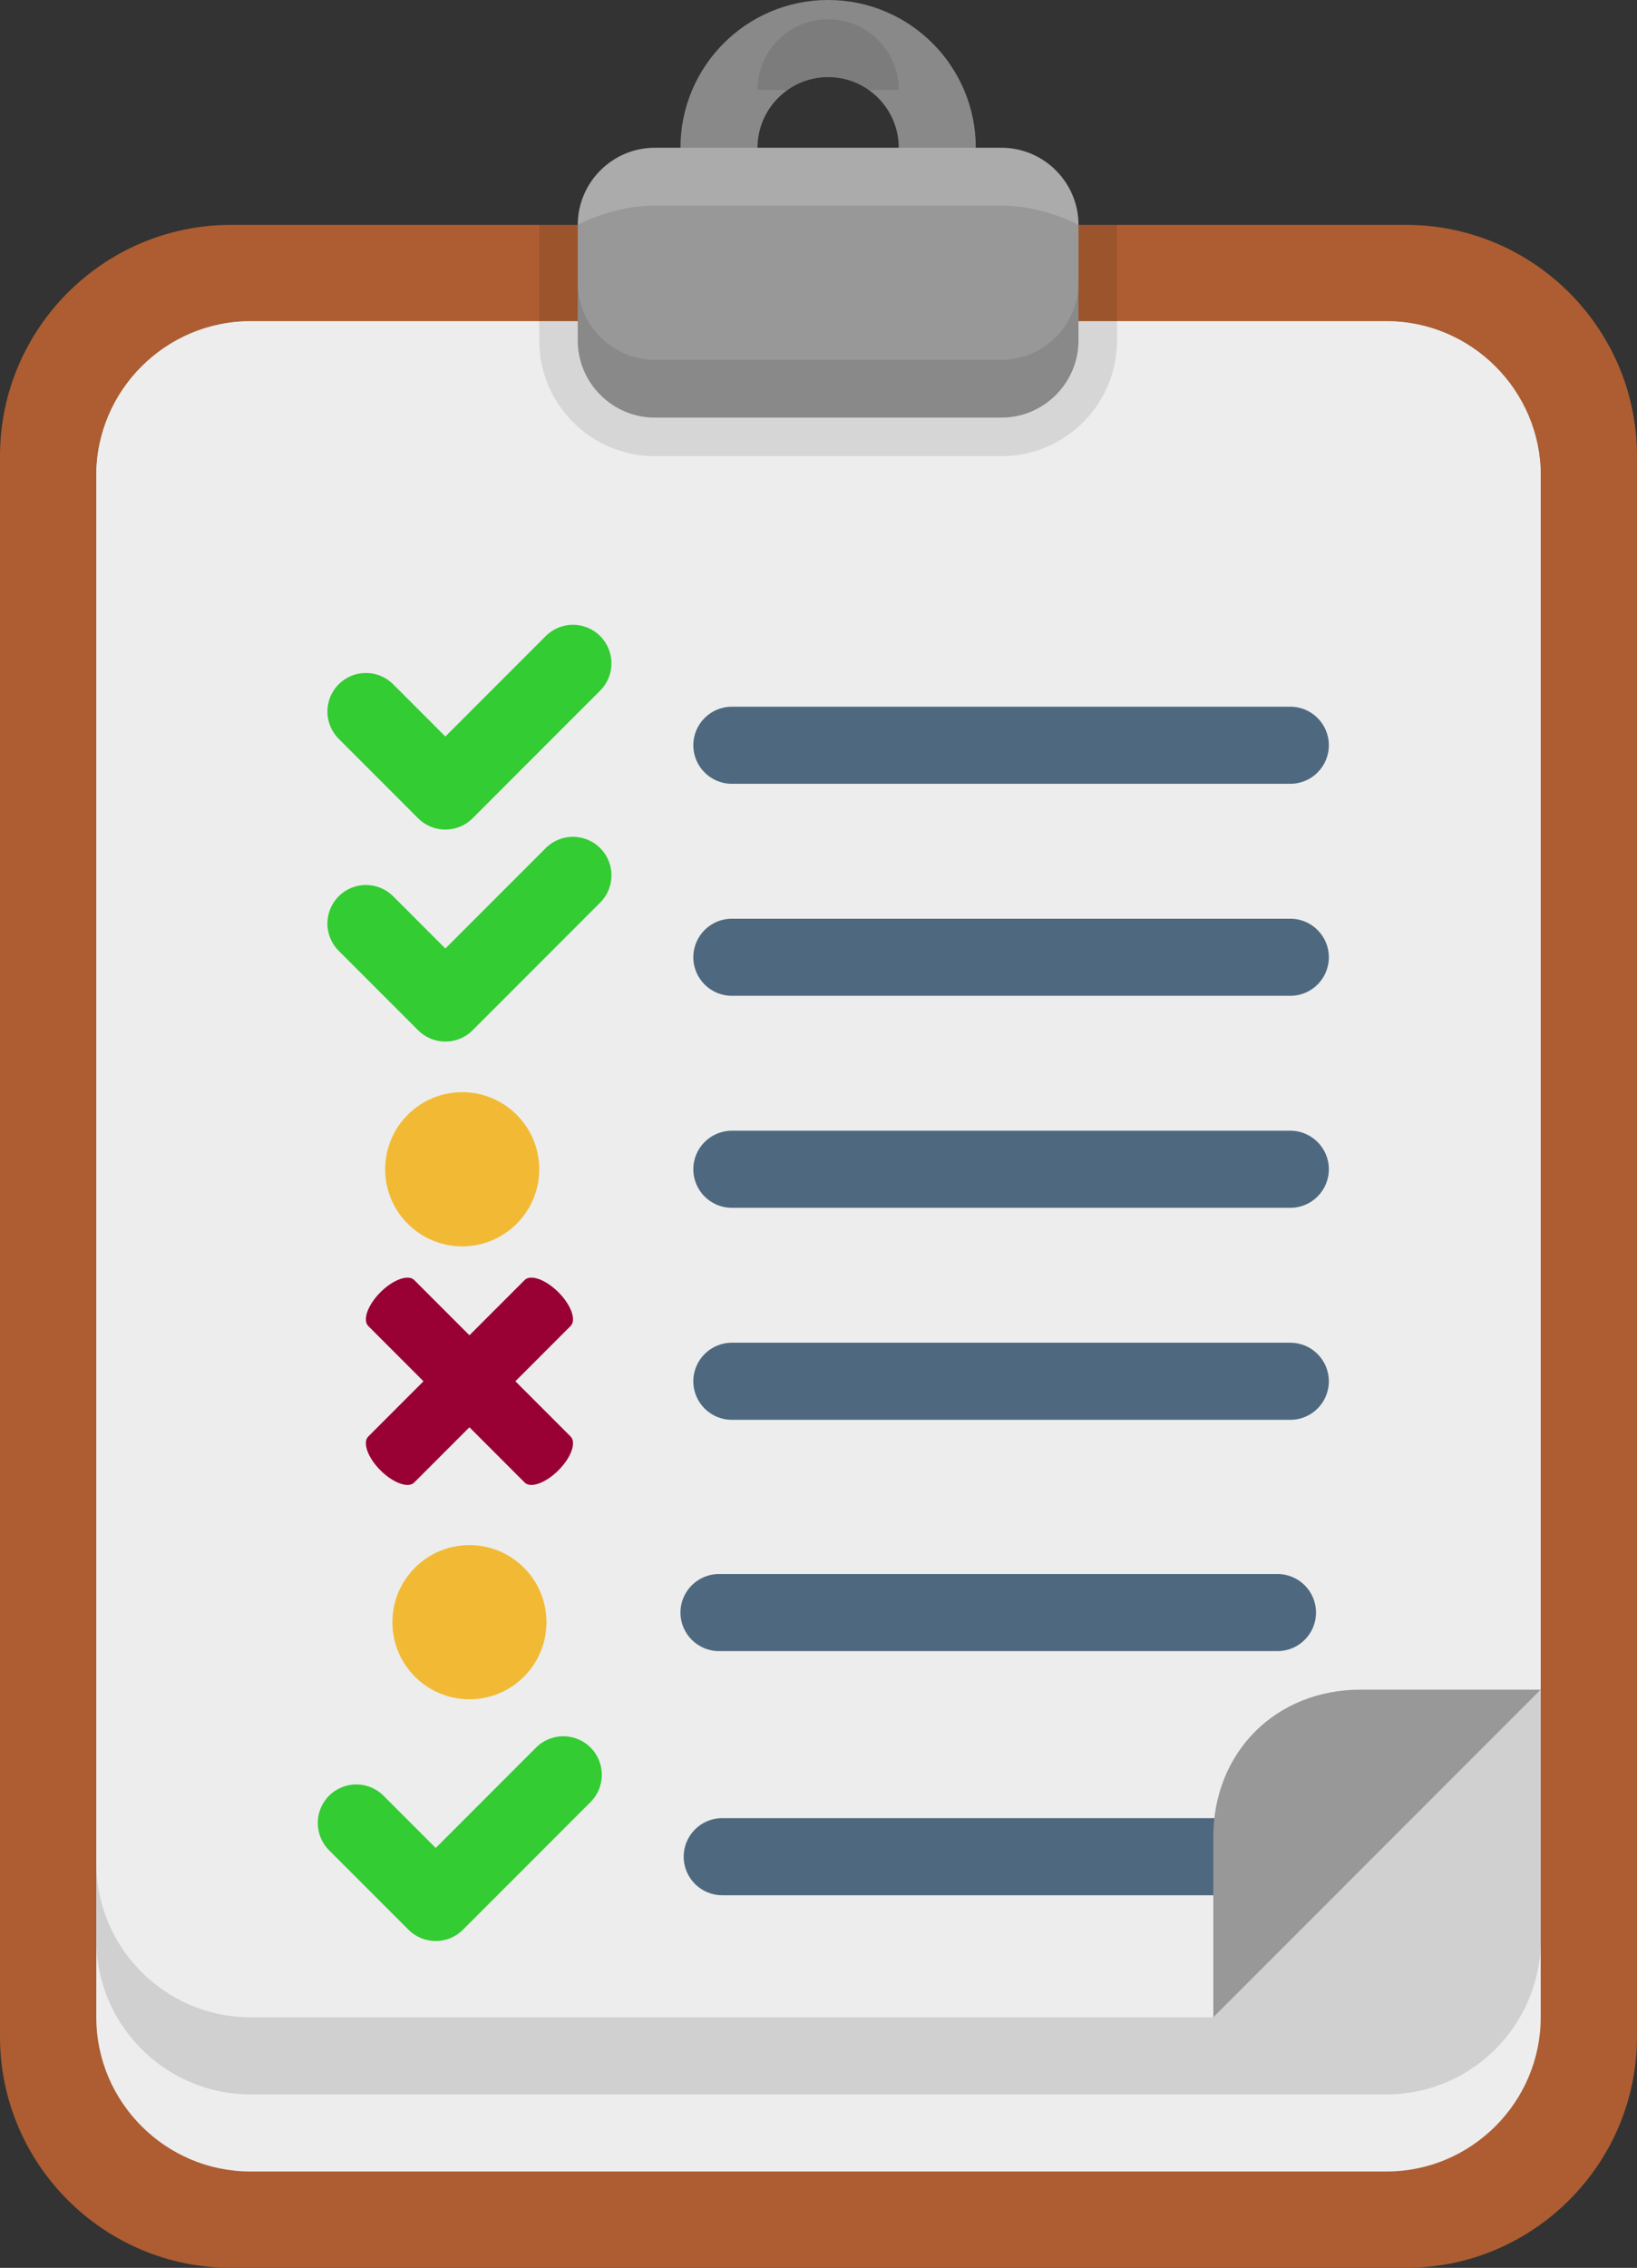
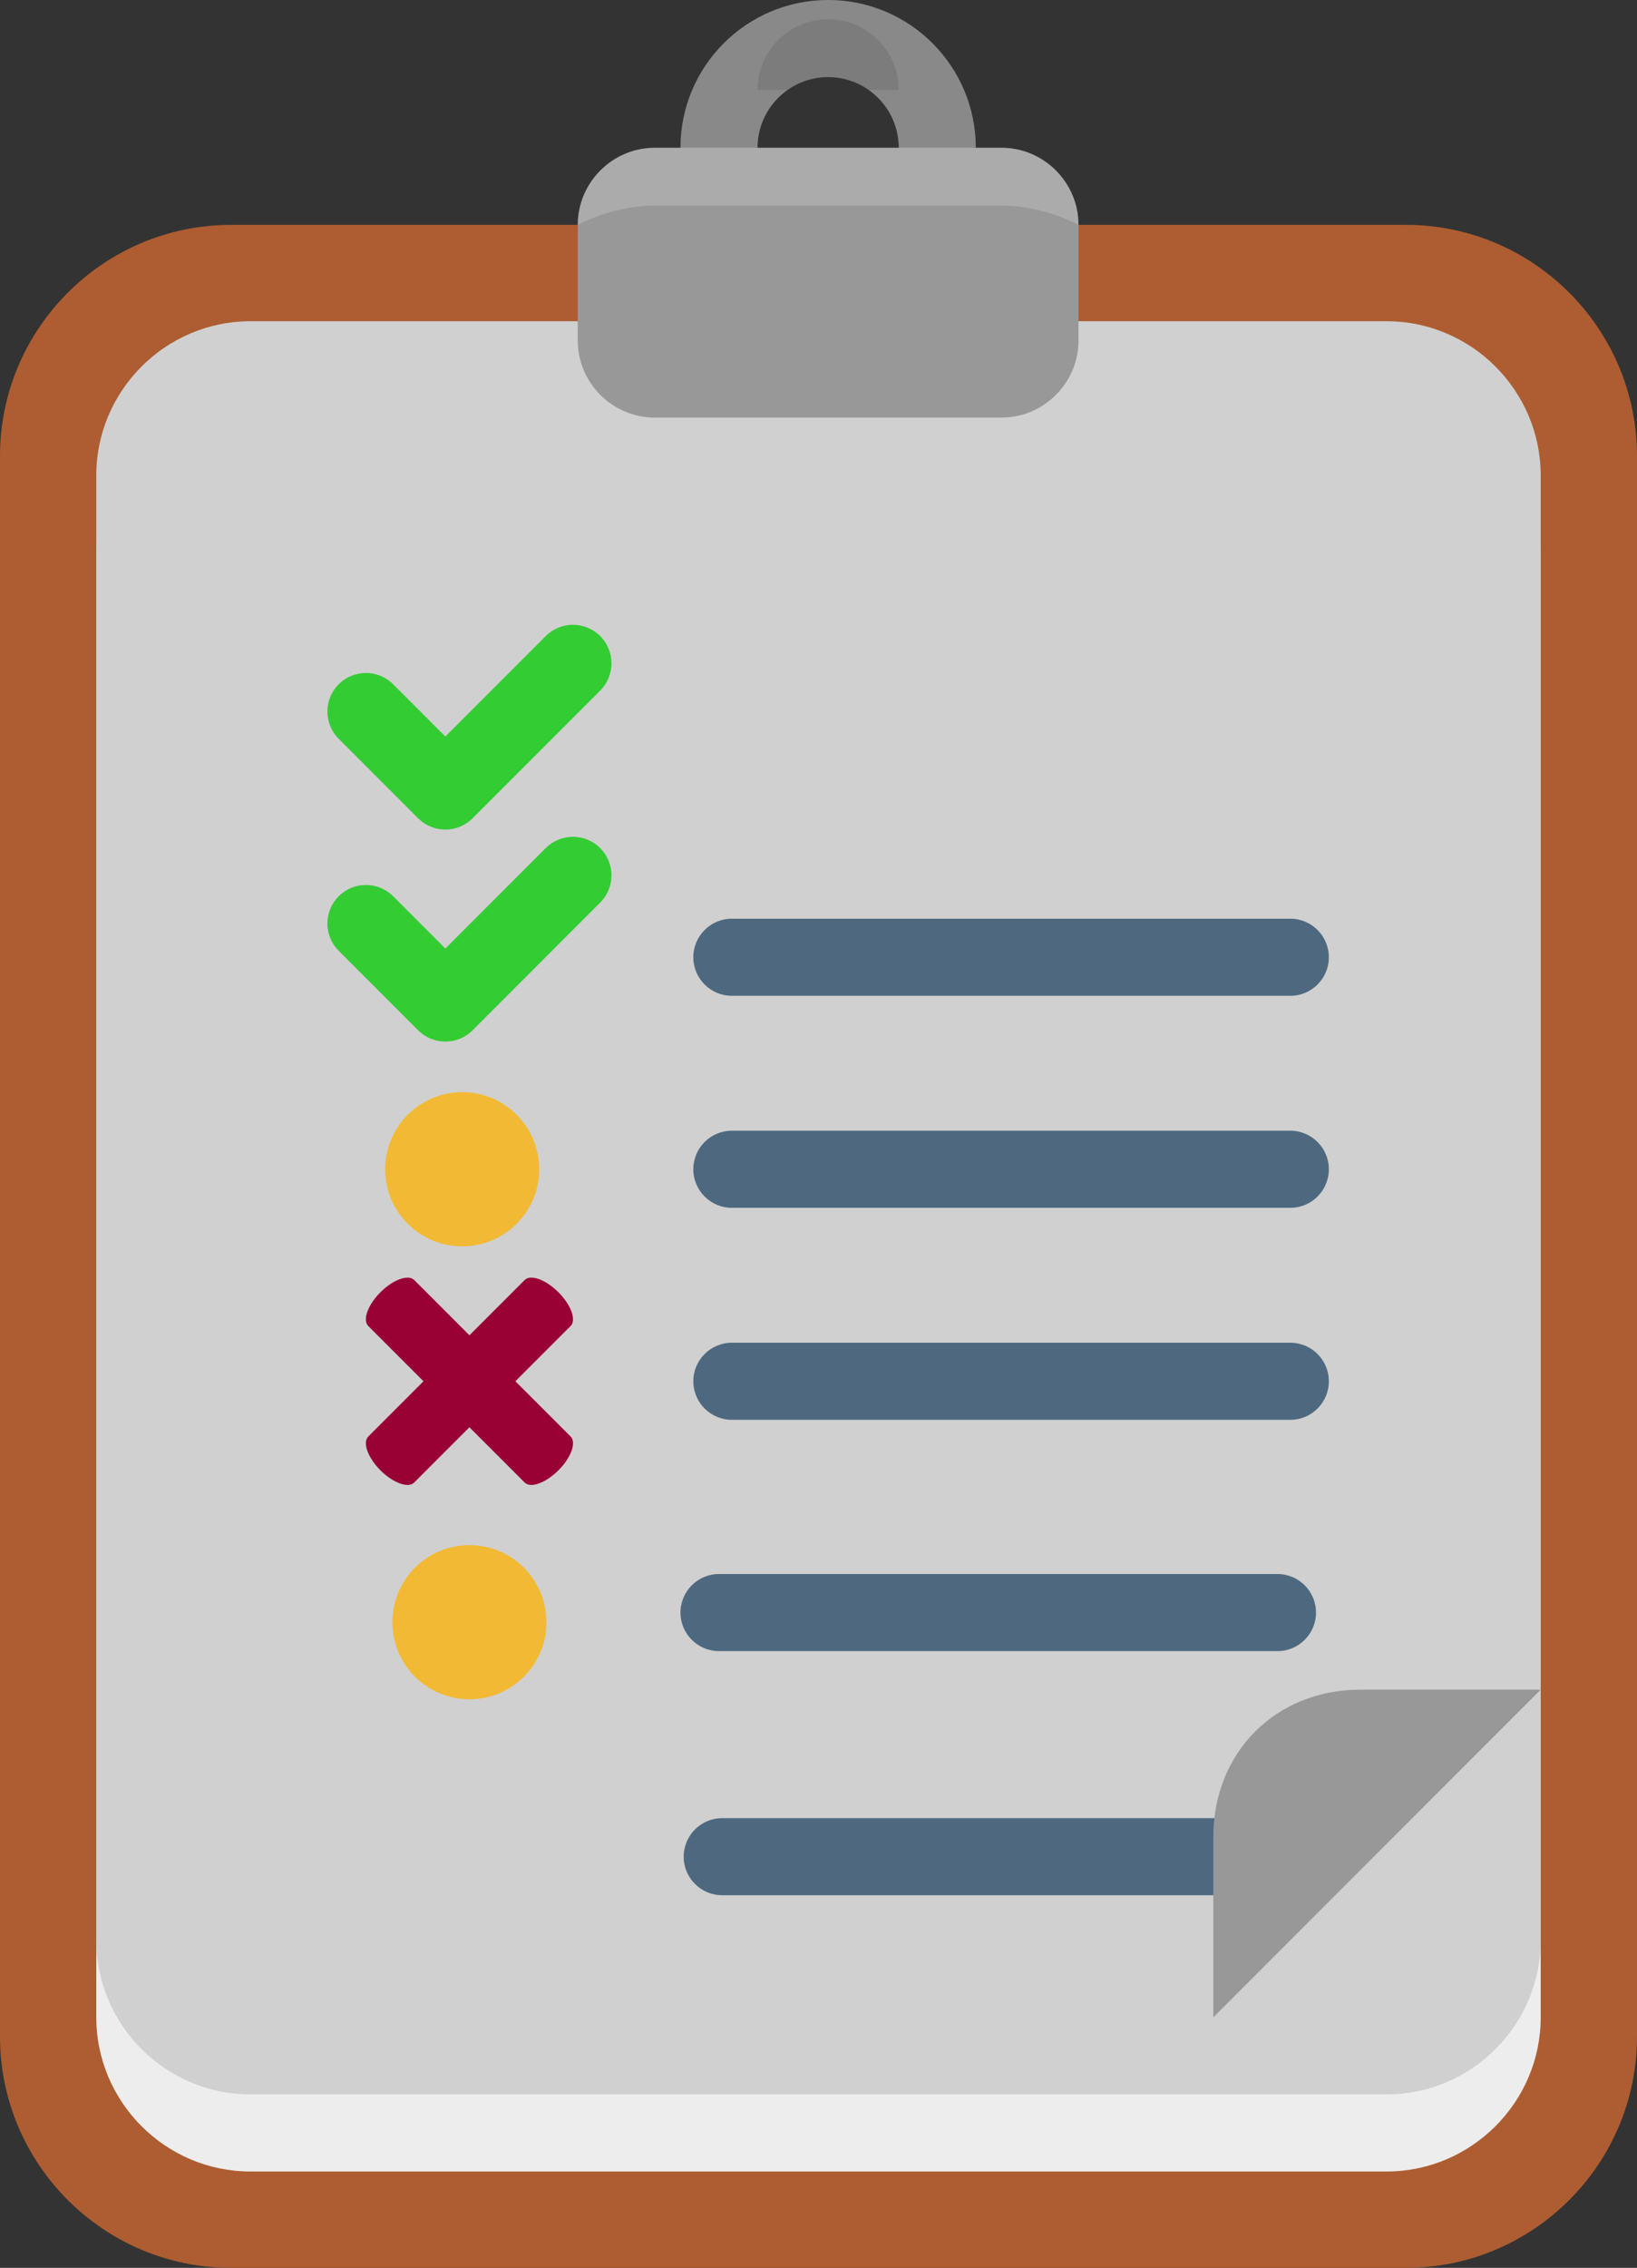
<svg xmlns="http://www.w3.org/2000/svg" version="1.1" id="Layer_1" x="0px" y="0px" width="256px" height="354.385px" viewBox="-149 -232.385 256 354.385" enable-background="new -149 -232.385 256 354.385" xml:space="preserve">
  <rect x="-149" y="-232.385" width="256" height="354.385" fill="#333333" stroke="none" />
  <path fill="#AD5D31" d="M-112.859,122C-132.788,122-149,105.788-149,85.858v-246.964c0-19.929,16.212-36.141,36.141-36.141H70.858  c19.93,0,36.142,16.212,36.142,36.141V85.858C107,105.788,90.788,122,70.858,122H-112.859z" />
  <path fill="#EDEDED" d="M91.941-146.047c0-13.251-10.842-24.094-24.095-24.094h-177.694c-13.251,0-24.094,10.843-24.094,24.094  V82.847c0,13.253,10.843,24.095,24.094,24.095H67.847c13.253,0,24.095-10.842,24.095-24.095V-146.047z" />
  <path fill="#D0D0D0" d="M91.941-158.094c0-13.251-10.842-24.094-24.095-24.094h-177.694c-13.251,0-24.094,10.843-24.094,24.094V70.8  c0,13.253,10.843,24.095,24.094,24.095H67.847c13.253,0,24.095-10.842,24.095-24.095V-158.094z" />
-   <path fill="#EDEDED" d="M91.941-158.094c0-13.251-10.842-24.094-24.095-24.094h-177.694c-13.251,0-24.094,10.843-24.094,24.094  V58.753c0,13.253,10.843,24.094,24.094,24.094H40.741l51.2-51.2V-158.094z" />
-   <path opacity="0.1" enable-background="new    " d="M-46.6-161.106H7.612c9.965,0,18.07-8.104,18.07-18.07v-18.071H-64.67v18.071  C-64.67-169.21-56.566-161.106-46.6-161.106z" />
  <path fill="#989898" d="M7.612-209.294H3.597c0-12.751-10.338-23.091-23.091-23.091c-12.754,0-23.091,10.34-23.091,23.091H-46.6  c-6.626,0-12.047,5.42-12.047,12.047v18.071c0,6.626,5.42,12.047,12.047,12.047H7.612c6.626,0,12.047-5.42,12.047-12.047v-18.071  C19.659-203.874,14.238-209.294,7.612-209.294z M-19.494-220.338c6.088,0,11.044,4.955,11.044,11.044h-22.088  C-30.538-215.384-25.584-220.338-19.494-220.338z" />
  <path opacity="0.1" enable-background="new    " d="M-19.494-229.374c-6.09,0-11.044,4.955-11.044,11.044h4.728  c1.792-1.259,3.964-2.009,6.316-2.009c2.353,0,4.523,0.75,6.318,2.009h4.726C-8.45-224.419-13.406-229.374-19.494-229.374z" />
-   <path opacity="0.1" enable-background="new    " d="M7.612-176.165H-46.6c-6.626,0-12.047-5.421-12.047-12.047v9.036  c0,6.626,5.42,12.047,12.047,12.047H7.612c6.626,0,12.047-5.42,12.047-12.047v-9.036C19.659-181.585,14.238-176.165,7.612-176.165z" />
  <path opacity="0.1" fill="#FFFFFF" enable-background="new    " d="M7.612-200.259H-46.6c-6.626,0-12.047,3.012-12.047,3.012  c0-6.626,5.42-12.047,12.047-12.047H7.612c6.626,0,12.047,5.42,12.047,12.047C19.659-197.247,14.238-200.259,7.612-200.259z" />
  <path opacity="0.1" fill="#FFFFFF" enable-background="new    " d="M7.612-200.259H-46.6c-6.626,0-12.047,3.012-12.047,3.012  c0-6.626,5.42-12.047,12.047-12.047H7.612c6.626,0,12.047,5.42,12.047,12.047C19.659-197.247,14.238-200.259,7.612-200.259z" />
  <path opacity="0.1" enable-background="new    " d="M-19.494-232.385c-12.751,0-23.091,10.337-23.091,23.091h12.047  c0-6.09,4.954-11.044,11.044-11.044c6.088,0,11.044,4.955,11.044,11.044H3.597C3.597-222.045-6.741-232.385-19.494-232.385z" />
-   <path fill="#4E697F" d="M52.788-109.906h-87.341c-3.325,0-6.024-2.699-6.024-6.023c0-3.325,2.699-6.024,6.024-6.024h87.341  c3.324,0,6.023,2.699,6.023,6.024C58.812-112.604,56.112-109.906,52.788-109.906z" />
  <path fill="#4E697F" d="M52.788-76.776h-87.341c-3.325,0-6.024-2.699-6.024-6.023c0-3.325,2.699-6.024,6.024-6.024h87.341  c3.324,0,6.023,2.699,6.023,6.024C58.812-79.475,56.112-76.776,52.788-76.776z" />
  <path fill="#4E697F" d="M52.788-43.647h-87.341c-3.325,0-6.024-2.7-6.024-6.023c0-3.325,2.699-6.024,6.024-6.024h87.341  c3.324,0,6.023,2.699,6.023,6.024C58.812-46.347,56.112-43.647,52.788-43.647z" />
  <path fill="#4E697F" d="M50.779,25.624h-87.341c-3.325,0-6.024-2.7-6.024-6.023c0-3.324,2.699-6.023,6.024-6.023h87.341  c3.327,0,6.023,2.7,6.023,6.023C56.803,22.923,54.106,25.624,50.779,25.624z" />
  <path fill="#F2BA34" d="M-75.588,9.059c-6.653,0-12.047,5.395-12.047,12.047s5.394,12.047,12.047,12.047  c6.653,0,12.047-5.394,12.047-12.047S-68.935,9.059-75.588,9.059z" />
  <path fill="#F2BA34" d="M-76.718-61.718c-6.653,0-12.047,5.394-12.047,12.047c0,6.653,5.394,12.047,12.047,12.047  c6.653,0,12.047-5.394,12.047-12.047C-64.67-56.324-70.064-61.718-76.718-61.718z" />
  <path fill="#33CC33" d="M-55.141-99.859c-2.353-2.352-6.165-2.352-8.518,0l-15.694,15.694l-8.165-8.165  c-2.353-2.351-6.165-2.351-8.518,0c-2.352,2.353-2.352,6.165,0,8.518l12.423,12.423c1.178,1.178,2.716,1.765,4.259,1.765  c1.543,0,3.081-0.587,4.259-1.765l19.953-19.953C-52.79-93.694-52.79-97.506-55.141-99.859z" />
  <path fill="#33CC33" d="M-55.141-132.988c-2.353-2.352-6.165-2.352-8.518,0l-15.694,15.694l-8.165-8.165  c-2.353-2.352-6.165-2.352-8.518,0c-2.352,2.353-2.352,6.165,0,8.518l12.423,12.424c1.178,1.178,2.716,1.765,4.259,1.765  c1.543,0,3.081-0.587,4.259-1.765l19.953-19.953C-52.79-126.824-52.79-130.635-55.141-132.988z" />
  <g>
    <path fill="#990033" d="M-59.768-25.176L-84.227-0.718c-0.929,0.93-3.297,0.071-5.279-1.909c-1.978-1.979-2.834-4.347-1.903-5.279   l24.458-24.456c0.93-0.932,3.294-0.074,5.277,1.906C-59.693-28.477-58.837-26.109-59.768-25.176z" />
    <path fill="#990033" d="M-66.95-0.718l-24.458-24.458c-0.931-0.933-0.075-3.3,1.906-5.283c1.982-1.977,4.347-2.829,5.279-1.903   l24.459,24.456c0.931,0.932,0.075,3.3-1.906,5.276C-63.653-0.647-66.021,0.212-66.95-0.718z" />
  </g>
  <path fill="#4E697F" d="M52.788-10.518h-87.341c-3.325,0-6.024-2.7-6.024-6.023c0-3.324,2.699-6.024,6.024-6.024h87.341  c3.324,0,6.023,2.7,6.023,6.024C58.812-13.218,56.112-10.518,52.788-10.518z" />
  <path fill="#4E697F" d="M51.282,63.773h-87.341c-3.325,0-6.024-2.697-6.024-6.023s2.699-6.023,6.024-6.023h87.341  c3.324,0,6.023,2.697,6.023,6.023S54.606,63.773,51.282,63.773z" />
-   <path fill="#33CC33" d="M-56.647,40.691c-2.353-2.35-6.165-2.35-8.518,0l-15.694,15.694l-8.165-8.165  c-2.353-2.35-6.165-2.35-8.518,0c-2.352,2.353-2.352,6.165,0,8.518l12.423,12.424c1.178,1.179,2.716,1.765,4.259,1.765  s3.081-0.586,4.259-1.765l19.953-19.953C-54.298,46.856-54.298,43.044-56.647,40.691z" />
  <path fill="#989898" d="M91.941,31.647H63.765c-13.25,0-23.023,9.773-23.023,23.023v28.176L91.941,31.647z" />
</svg>